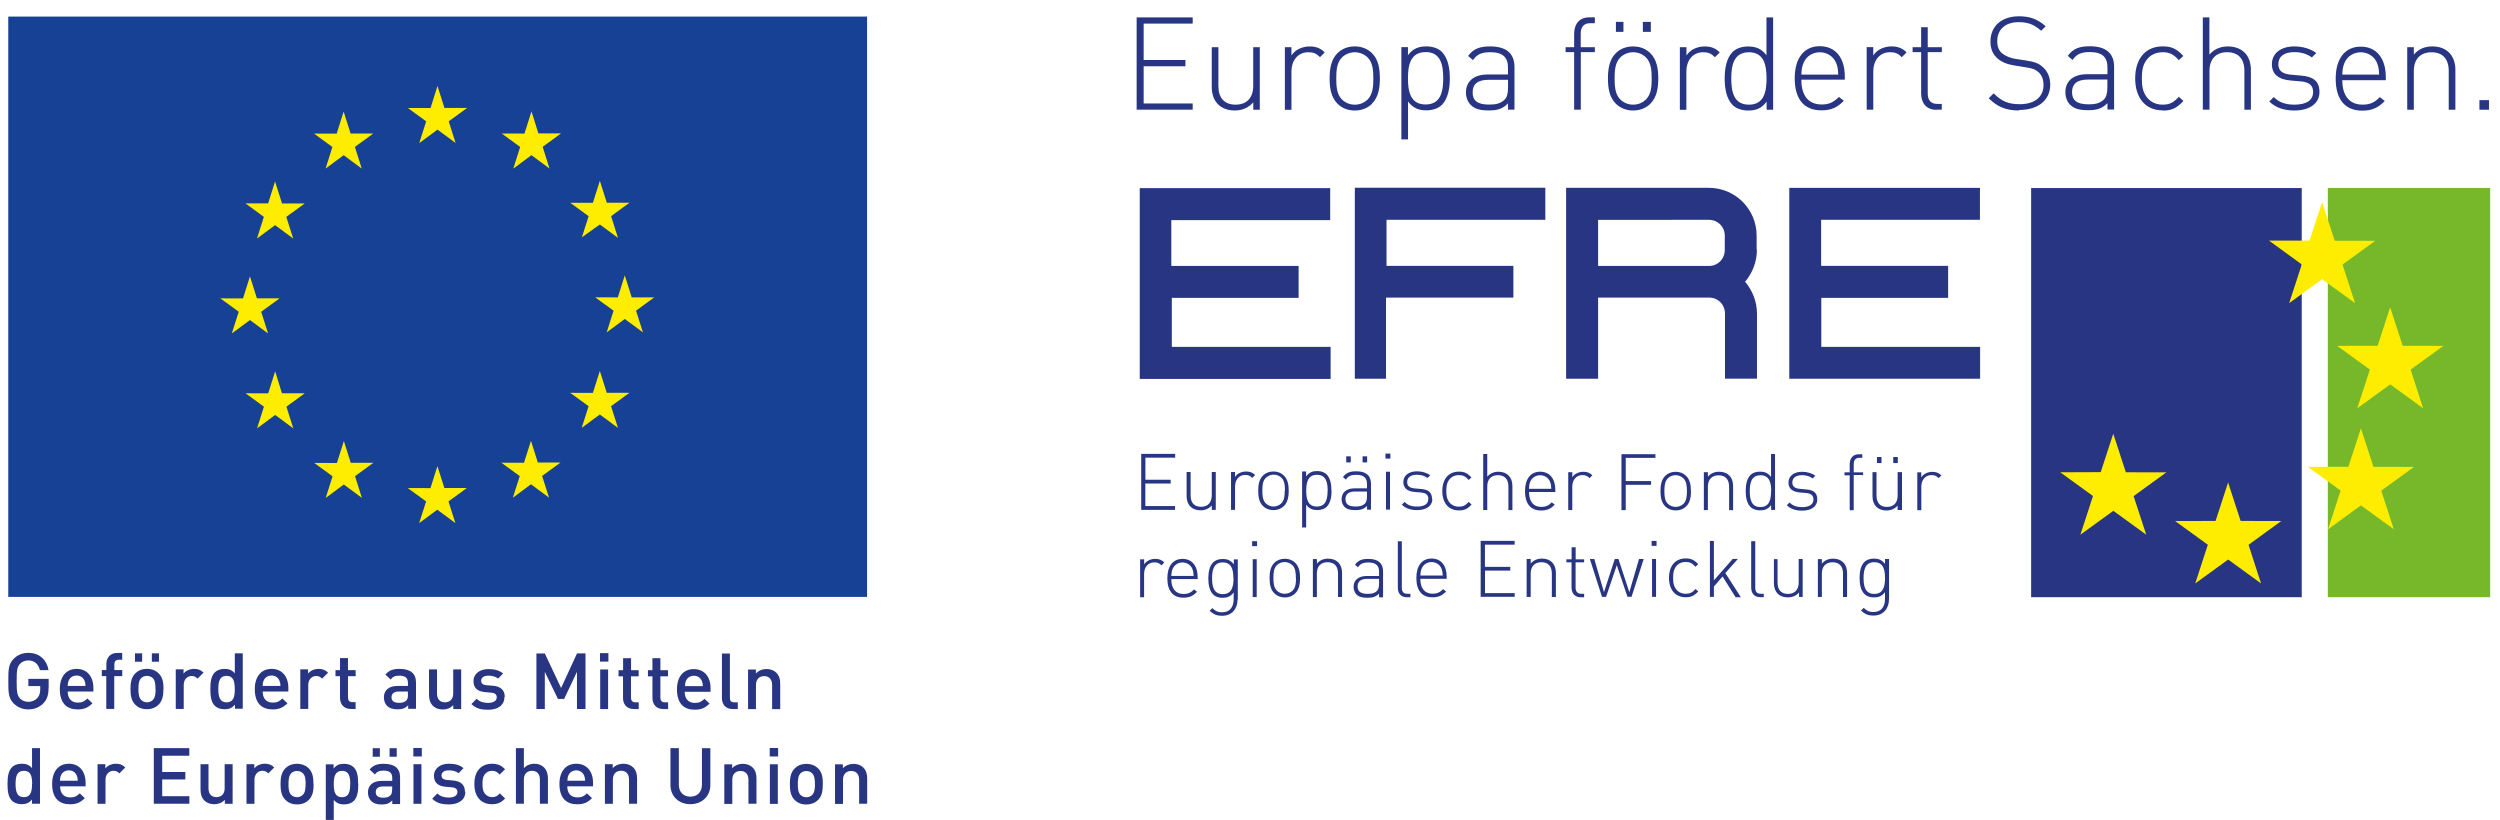
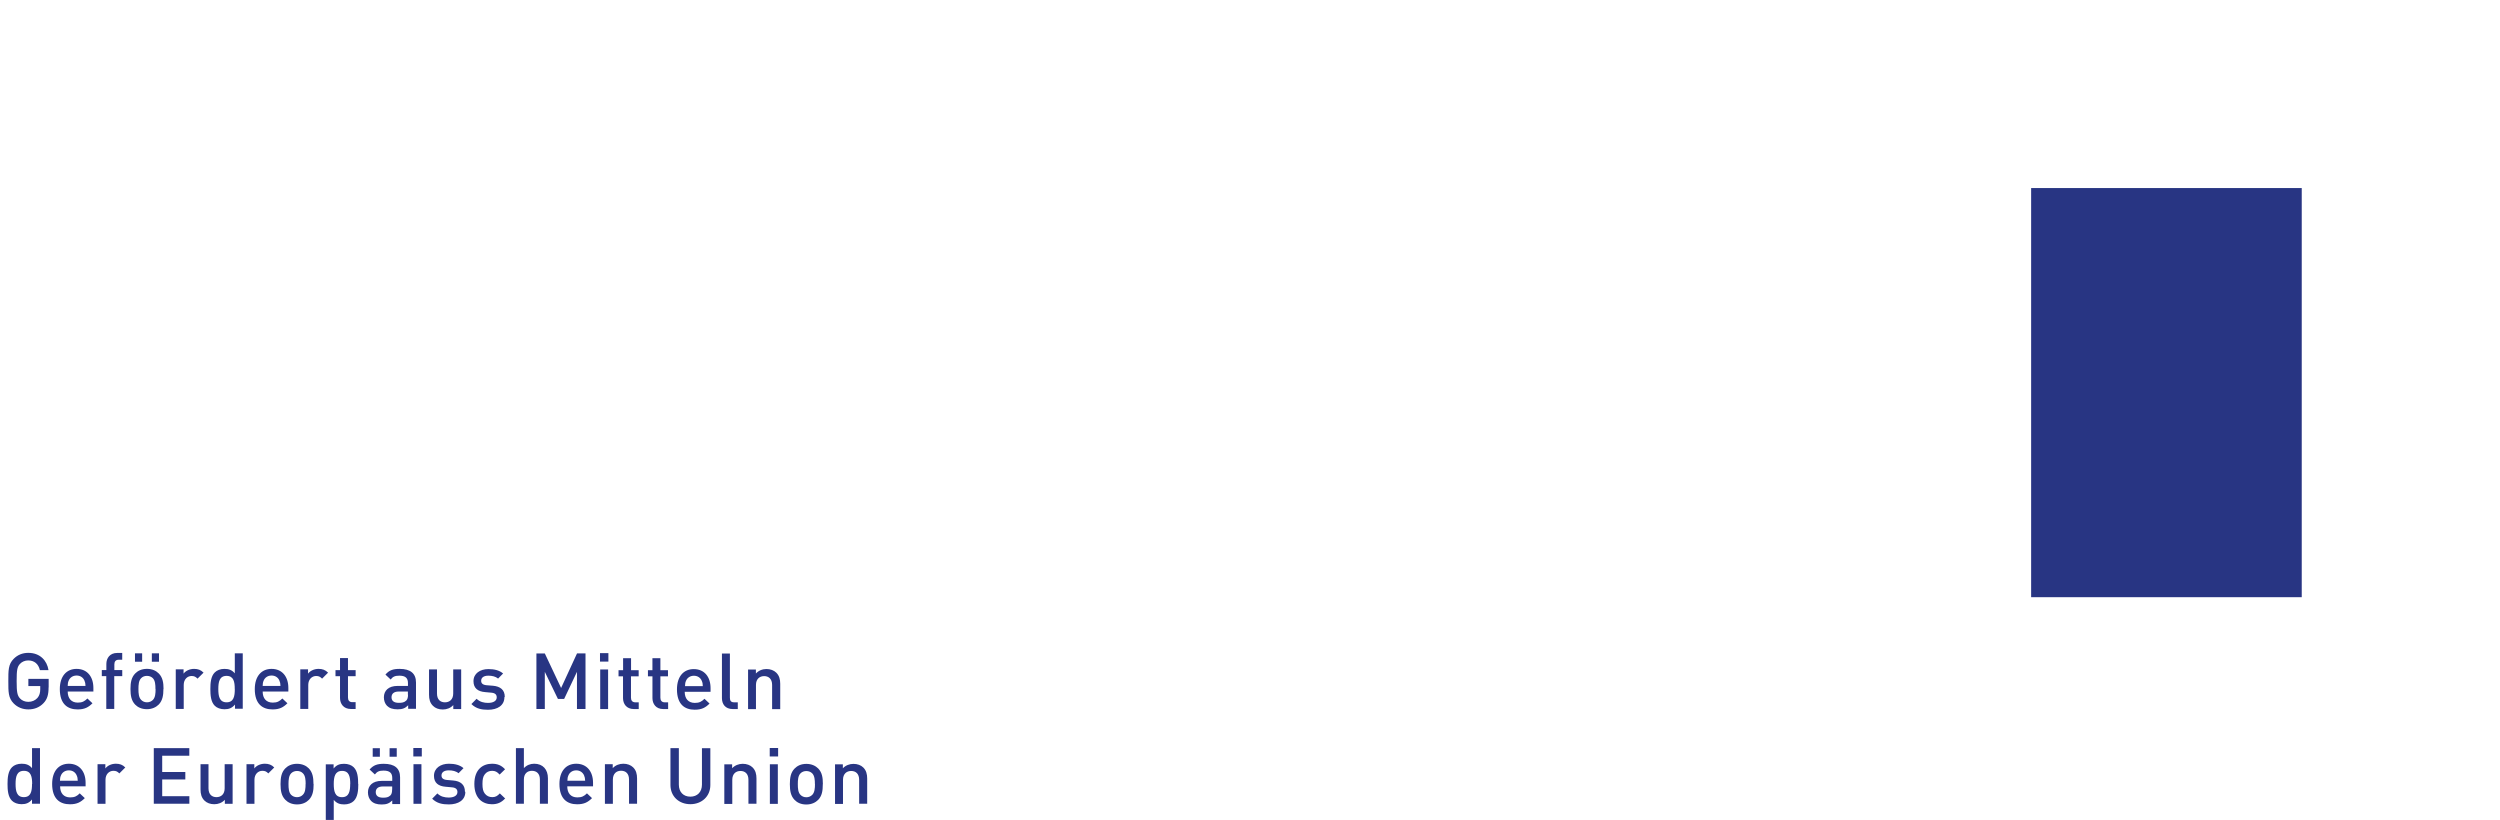
<svg xmlns="http://www.w3.org/2000/svg" width="345.25" height="113.212" viewBox="0 0 345.25 113.212">
-   <path fill="#164194" d="M1.142 2.29h118.6v80.143H1.142V2.29" />
-   <path fill="#FFED00" d="M57.915 19.75l2.503-1.85 2.502 1.85-.952-2.993 2.542-1.85h-3.133l-.96-3.03-.958 3.034h-3.14l2.54 1.85-.96 3m-12.94 3.52l2.5-1.85 2.5 1.85-.95-2.99 2.54-1.85h-3.13l-.96-3.03-.96 3.04h-3.13l2.54 1.85-.95 3m-6.97 1.75l-.96 3.04H33.9l2.54 1.86-.95 2.99 2.5-1.85 2.5 1.85-.95-2.99 2.54-1.85h-3.13l-.96-3.03M34.52 44.2l2.5 1.85-.95-2.997 2.54-1.85h-3.13l-.96-3.03-.96 3.04-3.13-.01 2.54 1.85-.957 2.997 2.506-1.85m4.43 10.15L38 51.28l-.96 3.037-3.13-.003 2.54 1.85-.95 2.995L38 57.3l2.503 1.855-.95-2.995 2.54-1.85h-3.14m9.494 9.625l-.958-3.03-.96 3.034-3.14-.01 2.54 1.85-.95 2.99 2.5-1.86 2.5 1.85-.95-3 2.54-1.85h-3.13m12.93 3.49l-.96-3.03-.96 3.04-3.14-.01 2.54 1.85-.96 2.99 2.5-1.85 2.5 1.85-.95-2.99 2.54-1.86h-3.13m12.94-3.48l-.96-3.03-.96 3.03-3.13-.01 2.54 1.85-.95 2.99 2.5-1.86 2.5 1.85-.96-3 2.54-1.85H74.3m9.497-9.62l-.96-3.03-.96 3.03-3.13-.01 2.54 1.85-.954 2.99 2.503-1.85 2.502 1.85-.954-2.99 2.54-1.85H83.8m6.57-13.18h-3.13l-.962-3.04-.952 3.04-3.133-.01 2.54 1.85-.95 2.99 2.5-1.85 2.504 1.85-.95-3 2.54-1.85m-10.04-8.26L82.84 31l2.503 1.85-.953-3L86.93 28H83.8l-.96-3.03-.96 3.037-3.13-.002 2.54 1.85-.954 2.995M73.39 15.41l-.96 3.036-3.133-.003 2.54 1.852-.95 2.994 2.506-1.86 2.5 1.85-.952-3 2.55-1.86h-3.14l-.95-3.03" />
  <path fill="#283583" d="M5.523 111v-7.68h-1.1v2.76c-.398-.472-.852-.61-1.434-.61-.56 0-1.03.182-1.33.482-.55.55-.62 1.48-.62 2.31 0 .83.06 1.77.61 2.317.3.3.78.48 1.33.48.59 0 1.03-.15 1.44-.65v.59H5.5zm-1.1-2.74c0 .972-.14 1.825-1.132 1.825-.99 0-1.14-.854-1.14-1.824s.15-1.81 1.15-1.81c1 0 1.14.85 1.14 1.82zm7.398.325v-.484c0-1.55-.85-2.63-2.31-2.63-1.4 0-2.31 1.02-2.31 2.79 0 2.09 1.09 2.81 2.46 2.81.96 0 1.49-.29 2.05-.85l-.7-.66c-.38.39-.71.56-1.32.56-.89 0-1.39-.59-1.39-1.53h3.55zm-1.09-.765H8.28c.01-.334.032-.496.14-.744.172-.41.57-.69 1.09-.69s.905.28 1.077.69c.11.248.14.41.15.744zm6.57-1.834c-.37-.377-.77-.516-1.3-.516-.61 0-1.17.268-1.45.656v-.594h-1.08v5.47h1.1v-3.323c0-.76.5-1.23 1.09-1.23.38 0 .57.11.82.36l.83-.83zM26.15 111v-1.046H22.4v-2.31h3.193v-1.032H22.4v-2.246h3.743v-1.045h-4.905V111h4.905zm5.975 0v-5.468h-1.1v3.334c0 .842-.517 1.22-1.132 1.22s-1.1-.368-1.1-1.22v-3.334h-1.1v3.496c0 .613.13 1.13.55 1.54.324.314.788.495 1.35.495.55 0 1.08-.203 1.456-.613v.55h1.08zm5.746-5.014c-.37-.377-.77-.516-1.3-.516-.61 0-1.17.268-1.45.656v-.594h-1.08v5.47h1.1v-3.323c0-.76.5-1.23 1.09-1.23.38 0 .58.11.82.36l.83-.83zm5.42 2.275c0-.91-.13-1.6-.64-2.14-.35-.36-.89-.64-1.64-.64-.74 0-1.27.28-1.63.65-.51.54-.64 1.23-.64 2.15 0 .93.13 1.62.65 2.16.36.37.89.65 1.63.65.75 0 1.29-.28 1.64-.64.52-.54.65-1.23.65-2.16zm-1.09 0c0 .6-.04 1.17-.38 1.5-.2.21-.48.33-.81.33-.32 0-.59-.12-.8-.32-.33-.33-.37-.9-.37-1.5 0-.59.05-1.16.38-1.49.21-.2.48-.31.8-.31.33 0 .61.11.81.32.34.33.38.91.38 1.5zm7.26 0c0-.83-.06-1.75-.61-2.3-.3-.3-.78-.48-1.34-.48-.59 0-1.03.15-1.44.65v-.58h-1.08v7.68h1.1v-2.77c.4.48.85.63 1.44.63.55 0 1.03-.18 1.33-.48.55-.55.62-1.48.62-2.32zm-1.1 0c0 .98-.14 1.83-1.13 1.83s-1.14-.85-1.14-1.82.16-1.81 1.15-1.81 1.13.85 1.13 1.82zm6.43-3.77v-1.16h-.99v1.17h.99zm-2.33 0v-1.16h-.99v1.17h.99zm2.79 6.51v-3.65c0-1.24-.75-1.87-2.25-1.87-.9 0-1.44.19-1.96.79l.73.68c.3-.39.59-.53 1.2-.53.86 0 1.2.34 1.2 1.03v.39H52.7c-1.25 0-1.887.66-1.887 1.58 0 .47.15.89.43 1.18.335.34.788.5 1.468.5s1.06-.16 1.46-.56v.5h1.08zm-1.1-1.97c0 .39-.07.65-.23.81-.29.28-.6.32-1.02.32-.69 0-1.01-.28-1.01-.77s.34-.78.98-.78h1.29v.44zm4.1-4.57v-1.16h-1.17v1.17h1.17zM58.2 111v-5.468h-1.1v5.47h1.1zm6.008-1.67c0-.97-.604-1.455-1.627-1.543l-.86-.074c-.58-.055-.75-.303-.75-.625 0-.412.34-.703 1-.703.52 0 1.01.107 1.35.398l.69-.7c-.5-.44-1.2-.612-2.02-.612-1.14 0-2.06.61-2.06 1.67 0 .97.6 1.43 1.62 1.51l.88.08c.53.05.74.28.74.65 0 .52-.53.76-1.2.76-.54 0-1.13-.12-1.57-.57l-.72.73c.65.64 1.4.79 2.3.79 1.31 0 2.28-.59 2.28-1.73zm5.576.96l-.755-.722c-.35.377-.62.518-1.05.518-.42 0-.78-.174-1.02-.486-.24-.3-.33-.7-.33-1.338 0-.635.08-1.025.32-1.326.23-.314.59-.486 1.01-.486.43 0 .7.14 1.04.52l.75-.734c-.52-.55-1.05-.764-1.8-.764-1.23 0-2.44.742-2.44 2.79 0 2.052 1.2 2.804 2.43 2.804.75-.002 1.28-.227 1.8-.777zm5.885.71v-3.526c0-1.188-.68-2.004-1.9-2.004-.54 0-1.04.203-1.42.61v-2.76h-1.1V111h1.1v-3.354c0-.82.49-1.197 1.11-1.197.61 0 1.1.36 1.1 1.19V111h1.1zm6.23-2.415v-.484c0-1.55-.85-2.63-2.32-2.63-1.4 0-2.32 1.02-2.32 2.79 0 2.09 1.09 2.81 2.45 2.81.96 0 1.49-.29 2.05-.85l-.7-.66c-.39.39-.71.56-1.33.56-.9 0-1.39-.59-1.39-1.53h3.55zm-1.09-.765h-2.45c.01-.334.03-.496.14-.744.17-.41.57-.69 1.08-.69s.9.28 1.08.69c.1.248.14.41.15.744zm7.17 3.18v-3.493c0-.615-.13-1.133-.55-1.543-.33-.313-.79-.494-1.35-.494-.55 0-1.08.203-1.46.61v-.548h-1.08v5.47h1.1v-3.333c0-.85.51-1.23 1.13-1.23s1.1.36 1.1 1.22V111h1.1zm10.12-2.586v-5.092h-1.16v5.037c0 1.02-.64 1.66-1.6 1.66s-1.59-.64-1.59-1.66v-5.04h-1.16v5.09c0 1.58 1.18 2.65 2.75 2.65 1.56 0 2.76-1.07 2.76-2.65zm6.37 2.587v-3.49c0-.61-.13-1.13-.55-1.54-.32-.31-.79-.49-1.35-.49-.55 0-1.08.21-1.46.61v-.54h-1.08v5.47h1.1v-3.33c0-.84.51-1.22 1.13-1.22s1.1.37 1.1 1.22V111h1.1zm2.99-6.54v-1.16h-1.16v1.17h1.16zm-.04 6.55v-5.47h-1.1v5.47h1.1zm6.22-2.74c0-.91-.12-1.6-.64-2.14-.36-.36-.9-.64-1.64-.64-.75 0-1.27.28-1.63.65-.52.54-.65 1.23-.65 2.15 0 .93.13 1.62.64 2.16.35.37.88.65 1.63.65.74 0 1.28-.28 1.64-.64.52-.54.64-1.23.64-2.16zm-1.09 0c0 .6-.05 1.17-.38 1.5-.21.21-.49.33-.81.33-.33 0-.6-.12-.8-.32-.34-.33-.38-.9-.38-1.5 0-.59.04-1.16.38-1.49.2-.2.47-.31.8-.31.32 0 .6.11.81.32.33.34.37.91.37 1.5zm7.21 2.74v-3.49c0-.61-.13-1.13-.55-1.54-.32-.31-.79-.49-1.35-.49-.55 0-1.08.21-1.46.61v-.55h-1.08v5.47h1.1v-3.33c0-.84.52-1.22 1.13-1.22.62 0 1.1.37 1.1 1.22V111h1.1zM6.72 94.93v-1.177H3.917v.99h1.64v.434c0 .496-.108.885-.388 1.21-.31.343-.75.538-1.26.538-.46 0-.87-.174-1.14-.465-.38-.41-.47-.854-.47-2.395 0-1.543.08-1.973.46-2.383.27-.293.68-.477 1.13-.477.86 0 1.42.496 1.62 1.34H6.7c-.212-1.318-1.16-2.385-2.79-2.385-.82 0-1.49.29-2.016.82-.755.754-.744 1.607-.744 3.084 0 1.48-.01 2.33.743 3.084.527.53 1.22.82 2.016.82.81 0 1.53-.26 2.11-.873.51-.537.69-1.174.69-2.166zm6.177.558v-.482c0-1.555-.852-2.633-2.32-2.633-1.4 0-2.316 1.023-2.316 2.793 0 2.082 1.09 2.805 2.46 2.805.96 0 1.49-.29 2.05-.85l-.7-.66c-.39.39-.71.57-1.33.57-.89 0-1.39-.59-1.39-1.53h3.55zm-1.09-.764H9.35c.01-.334.03-.496.14-.744.172-.41.57-.69 1.088-.69.518 0 .906.28 1.08.69.107.248.14.41.15.744zm5.077-1.348v-.842h-1.09v-.787c0-.4.195-.637.605-.637h.48v-.938h-.69c-1.03 0-1.5.732-1.5 1.52v.842h-.63v.842h.62v4.527h1.1v-4.527h1.09zm5.076-1.986v-1.162h-.99v1.162h.99zm-2.33 0v-1.162h-.99v1.162h.99zm2.956 3.777c0-.92-.13-1.61-.647-2.148-.36-.37-.9-.65-1.64-.65-.75 0-1.28.28-1.63.64-.52.54-.65 1.23-.65 2.14 0 .92.13 1.61.64 2.15.35.36.88.64 1.63.64.74 0 1.28-.29 1.64-.65.51-.54.64-1.23.64-2.16zm-1.1 0c0 .592-.042 1.164-.377 1.498-.21.205-.49.324-.81.324s-.6-.12-.8-.33c-.34-.34-.38-.91-.38-1.5 0-.6.04-1.17.37-1.5.2-.21.47-.32.8-.32s.6.11.81.31c.33.33.37.9.37 1.5zm6.624-2.277c-.377-.377-.776-.518-1.305-.518-.614 0-1.175.27-1.455.658v-.592h-1.078v5.465h1.1v-3.32c0-.756.495-1.23 1.088-1.23.378 0 .572.12.82.367l.83-.83zm5.414 5.014v-7.676h-1.098v2.76c-.4-.475-.853-.615-1.436-.615-.55 0-1.025.184-1.326.486-.55.54-.614 1.47-.614 2.3 0 .83.065 1.77.614 2.31.3.3.787.48 1.337.48.6 0 1.04-.16 1.45-.65v.58h1.08zm-1.098-2.737c0 .97-.14 1.822-1.134 1.822-.992 0-1.143-.86-1.143-1.83 0-.98.15-1.82 1.14-1.82.99 0 1.13.84 1.13 1.81zm7.396.32v-.48c0-1.556-.852-2.634-2.318-2.634-1.402 0-2.318 1.023-2.318 2.793 0 2.082 1.088 2.805 2.458 2.805.96 0 1.488-.29 2.05-.85l-.702-.66c-.388.39-.712.57-1.327.57-.895 0-1.39-.59-1.39-1.53h3.547zm-1.09-.763h-2.458c.01-.334.033-.496.14-.744.173-.41.572-.69 1.09-.69.517 0 .906.28 1.078.69.108.248.14.41.15.744zm6.57-1.834c-.378-.377-.777-.518-1.305-.518-.615 0-1.176.27-1.456.658v-.592h-1.07v5.465h1.1v-3.32c0-.756.5-1.23 1.09-1.23.38 0 .57.12.82.367l.83-.83zm3.81 5.014v-.936h-.452c-.41 0-.603-.238-.603-.637v-2.95h1.056v-.84h-1.056v-1.66h-1.1v1.66h-.625v.84h.625v3.01c0 .79.475 1.52 1.5 1.52h.656zm8.337 0V94.25c0-1.24-.76-1.877-2.26-1.877-.91 0-1.45.184-1.96.787l.72.68c.3-.39.59-.53 1.2-.53.85 0 1.19.335 1.19 1.026v.39H54.9c-1.25 0-1.886.657-1.886 1.573 0 .46.15.88.43 1.17.335.33.788.49 1.468.49.68 0 1.057-.16 1.456-.56v.49h1.076zm-1.1-1.973c0 .39-.08.65-.24.81-.29.28-.61.32-1.03.32-.69 0-1.01-.28-1.01-.77s.33-.79.98-.79h1.28v.45zm7.34 1.98v-5.47h-1.1v3.33c0 .84-.52 1.22-1.14 1.22-.62 0-1.1-.36-1.1-1.22v-3.33h-1.1v3.5c0 .62.13 1.13.55 1.54.32.32.78.5 1.35.5.55 0 1.08-.2 1.45-.61v.55h1.08zm6.02-1.67c0-.97-.61-1.45-1.63-1.54l-.87-.07c-.59-.05-.76-.3-.76-.62 0-.41.33-.7.99-.7.52 0 1 .11 1.35.4l.69-.7c-.51-.44-1.21-.61-2.03-.61-1.15 0-2.06.61-2.06 1.67 0 .96.59 1.43 1.61 1.51l.87.08c.53.05.73.28.73.65 0 .52-.53.76-1.2.76-.54 0-1.13-.12-1.58-.57l-.72.73c.65.64 1.4.79 2.29.79 1.31 0 2.27-.59 2.27-1.74zm11.15 1.67v-7.68h-1.17l-2.2 4.78-2.25-4.77h-1.16v7.67h1.16v-5.13l1.81 3.74h.86l1.77-3.74v5.13h1.16zm3.16-6.54V90.2h-1.16v1.163h1.16zm-.04 6.55v-5.47h-1.09v5.47h1.09zm4.23 0v-.93h-.46c-.41 0-.61-.24-.61-.63V93.4h1.06v-.843h-1.05v-1.66h-1.1v1.66h-.63v.844h.62v3.01c0 .78.47 1.51 1.5 1.51h.65zm4.06 0v-.93h-.46c-.41 0-.61-.24-.61-.63V93.4h1.05v-.843H91.2v-1.66h-1.1v1.66h-.62v.844h.623v3.01c0 .78.47 1.51 1.492 1.51h.66zm5.86-2.41v-.48c0-1.55-.85-2.63-2.32-2.63-1.41 0-2.32 1.03-2.32 2.8 0 2.08 1.08 2.81 2.45 2.81.96 0 1.49-.29 2.05-.85l-.7-.66c-.39.39-.71.57-1.33.57-.9 0-1.4-.59-1.4-1.53h3.55v-.01zm-1.09-.76H94.6c.01-.33.033-.5.14-.74.173-.41.572-.69 1.09-.69.517 0 .906.28 1.078.69.11.25.14.41.15.75zm4.85 3.18v-.94h-.49c-.45 0-.6-.21-.6-.63v-6.11h-1.1v6.16c0 .81.45 1.51 1.5 1.51h.68zm5.86 0v-3.5c0-.61-.13-1.13-.55-1.54-.32-.31-.79-.5-1.35-.5-.55 0-1.08.21-1.46.62v-.55h-1.08v5.47h1.09v-3.34c0-.84.52-1.22 1.13-1.22s1.1.37 1.1 1.22v3.34h1.1z" />
-   <path fill="#76B82A" d="M321.472 82.472h22.422V25.955h-22.422v56.517" />
  <path fill="#283583" d="M280.5 82.472h37.37V25.97H280.5v56.5" />
-   <path fill="#FFED00" d="M322.41 33.213l-1.727-5.312-1.733 5.32-5.592.01 4.518 3.29-1.742 5.34 4.547-3.3 4.55 3.3-1.73-5.33 4.53-3.28-5.6-.01m9.38 14.51l-1.73-5.31-1.73 5.31-5.59.01 4.52 3.28-1.74 5.34 4.55-3.3 4.54 3.3-1.73-5.34 4.53-3.28-5.6-.01m-4.06 16.71l-1.73-5.31-1.73 5.31-5.59.01 4.52 3.28-1.74 5.34 4.54-3.3 4.54 3.3-1.73-5.33 4.52-3.28-5.6-.01m-18.34 7.47l-1.73-5.31-1.73 5.31-5.59.01 4.52 3.28-1.74 5.34 4.55-3.3 4.54 3.3-1.73-5.33 4.52-3.29-5.6-.01m-15.87-6.74l-1.73-5.31-1.73 5.31-5.59.02 4.52 3.28-1.74 5.34 4.55-3.3 4.54 3.3-1.74-5.33 4.52-3.28-5.59-.01" />
-   <path fill="#283583" d="M162.275 70.41v-.52h-4.104v-3.116h3.5v-.52h-3.49v-3.05h4.11v-.522h-4.69v7.73h4.69zm5.623 0v-5.23h-.554v3.244c0 .988-.543 1.563-1.477 1.563-.933 0-1.443-.553-1.443-1.563V65.18h-.554v3.342c0 .62.195 1.12.543 1.455.336.326.803.498 1.39.498.63 0 1.15-.227 1.54-.682v.618h.555zm5.45-4.797c-.37-.37-.76-.5-1.26-.5-.62 0-1.226.27-1.53.76v-.694h-.554v5.23h.555v-3.23c0-.85.49-1.59 1.4-1.59.43 0 .67.1.98.41l.4-.4zm4.624 2.18c0-.75-.1-1.552-.652-2.104-.368-.37-.868-.58-1.455-.58-.586 0-1.084.2-1.453.57-.555.55-.652 1.35-.652 2.1s.098 1.55.652 2.1c.37.37.867.57 1.453.57.587 0 1.087-.21 1.455-.58.552-.56.652-1.36.652-2.11m-.554 0c0 .61-.034 1.31-.467 1.75-.28.28-.66.44-1.08.44-.42 0-.8-.16-1.08-.45-.43-.43-.46-1.14-.46-1.75s.03-1.32.47-1.75c.29-.28.67-.45 1.09-.45.43 0 .81.16 1.09.44.44.44.47 1.14.47 1.75m6.42 0c0-.82-.14-1.69-.67-2.23-.27-.27-.74-.46-1.28-.46-.58 0-1.09.13-1.55.74v-.68h-.55v7.73h.56V69.7c.46.61.97.74 1.55.74.55 0 1.01-.184 1.29-.455.53-.53.67-1.394.67-2.22m-.55 0c0 1.08-.2 2.19-1.48 2.19s-1.47-1.11-1.47-2.19c0-1.09.2-2.198 1.48-2.198s1.48 1.11 1.48 2.195m5.45-4.74h-.63v.835h.63v-.833zm-2.26 0h-.63v.835h.63v-.833zm2.79 7.35v-3.57c0-1.1-.65-1.717-2.02-1.717-.85 0-1.4.18-1.85.8l.4.345c.32-.476.71-.66 1.44-.66 1.07 0 1.48.444 1.48 1.28v.588h-1.69c-1.14 0-1.82.556-1.82 1.51 0 .39.15.77.38 1.02.34.35.77.48 1.54.48.74 0 1.15-.14 1.6-.584v.52h.55zm-.55-1.825c0 .49-.1.818-.29 1-.37.36-.83.4-1.31.4-.94 0-1.37-.323-1.37-1.02 0-.692.44-1.05 1.34-1.05h1.63v.675zm3.23-5.902h-.68v.69h.68v-.685zm-.06 2.5h-.55v5.23h.56v-5.23zm5.81 3.745c0-1.02-.66-1.29-1.53-1.363l-.84-.075c-.74-.064-1.06-.34-1.06-.88 0-.64.48-1.01 1.34-1.01.58 0 1.07.15 1.47.446l.37-.37c-.45-.344-1.12-.55-1.83-.55-1.14 0-1.88.585-1.88 1.485 0 .815.52 1.284 1.58 1.37l.87.074c.68.063 1 .334 1 .88 0 .703-.55 1.06-1.57 1.06-.75 0-1.3-.207-1.71-.642l-.38.38c.53.517 1.21.75 2.12.75 1.28 0 2.1-.59 2.1-1.55m5.39.756l-.38-.34c-.44.5-.79.66-1.34.66-.59 0-1.08-.24-1.39-.69-.26-.37-.36-.79-.36-1.49s.1-1.12.36-1.49c.32-.46.81-.69 1.39-.69.55 0 .9.17 1.34.67l.38-.34c-.56-.62-1.01-.81-1.72-.81-1.43 0-2.3 1.02-2.3 2.68 0 1.66.87 2.68 2.3 2.68.71 0 1.16-.18 1.73-.8m5.65.74V67.1c0-1.205-.74-1.953-1.93-1.953-.63 0-1.15.23-1.54.687V62.7h-.56v7.73h.56v-3.25c0-.99.54-1.56 1.47-1.56.94 0 1.45.56 1.45 1.57v3.25h.56zm5.93-2.49v-.25c0-1.59-.79-2.55-2.1-2.55s-2.09 1-2.09 2.68c0 1.75.78 2.68 2.22 2.68.87 0 1.36-.27 1.89-.8l-.41-.33c-.44.45-.82.63-1.44.63-1.11 0-1.7-.73-1.7-2.06h3.64zm-.55-.44h-3.09c.02-.5.05-.66.18-.99.23-.54.76-.88 1.36-.88s1.13.34 1.36.88c.13.33.16.49.18.99m5.69-1.85c-.37-.37-.76-.5-1.26-.5-.62 0-1.23.27-1.53.76v-.7h-.56v5.23h.56V67.2c0-.85.5-1.59 1.4-1.59.43 0 .67.1.99.415l.4-.4zm8.69-2.41v-.52h-4.69v7.73h.59v-3.5h3.5v-.52h-3.5v-3.2h4.11zm4.9 4.59c0-.75-.09-1.55-.65-2.1-.37-.37-.87-.58-1.45-.58s-1.08.2-1.45.57c-.55.55-.65 1.35-.65 2.1s.1 1.55.65 2.1c.37.37.87.57 1.46.57s1.08-.2 1.45-.57c.55-.55.65-1.36.65-2.11m-.56 0c0 .61-.03 1.31-.46 1.75-.29.28-.67.44-1.09.44-.42 0-.8-.16-1.09-.44-.44-.43-.47-1.14-.47-1.75s.03-1.31.47-1.75c.28-.28.66-.44 1.08-.44.42 0 .8.17 1.09.45.43.44.47 1.14.47 1.75m6.38 2.62V67.1c0-.62-.2-1.12-.55-1.455-.34-.326-.81-.5-1.39-.5-.63 0-1.15.23-1.54.684v-.62h-.56v5.23h.56V67.2c0-.99.55-1.56 1.48-1.56s1.45.56 1.45 1.57v3.24h.55zm5.79 0V62.7h-.55v3.17c-.45-.606-.96-.737-1.55-.737-.54 0-1.01.18-1.28.45-.53.53-.67 1.4-.67 2.23 0 .82.14 1.69.68 2.22.27.27.74.45 1.28.45.59 0 1.1-.13 1.55-.73v.67h.54zm-.55-2.61c0 1.08-.19 2.19-1.47 2.19-1.27 0-1.47-1.11-1.47-2.19 0-1.09.2-2.2 1.48-2.2s1.48 1.11 1.48 2.2m6.36 1.12c0-1.02-.66-1.29-1.53-1.36l-.842-.08c-.74-.06-1.07-.34-1.07-.88 0-.64.48-1.01 1.34-1.01.57 0 1.064.15 1.465.45l.37-.37c-.45-.34-1.11-.55-1.83-.55-1.14 0-1.88.59-1.88 1.49 0 .81.52 1.28 1.58 1.37l.87.07c.68.07 1 .34 1 .88 0 .71-.56 1.07-1.58 1.07-.75 0-1.3-.2-1.72-.64l-.38.38c.53.52 1.21.75 2.12.75 1.28 0 2.09-.59 2.09-1.55m6.33-3.33v-.41H256v-1.14c0-.54.25-.87.802-.87h.38v-.49h-.48c-.824 0-1.258.58-1.258 1.37v1.13h-.72v.41h.72v4.82h.554V65.6h1.182zm4.79-2.53h-.63v.84h.63v-.84zm-2.26 0h-.62v.84h.627v-.84zm2.84 7.35V65.2h-.6v3.244c0 .986-.54 1.56-1.48 1.56-.93 0-1.44-.554-1.44-1.564V65.2h-.552v3.34c0 .62.2 1.12.54 1.46.34.322.8.5 1.39.5.63 0 1.15-.23 1.54-.68v.61h.56zm5.45-4.8c-.37-.37-.76-.5-1.26-.5-.62 0-1.22.27-1.53.76v-.69h-.55v5.23h.56V67.2c0-.85.5-1.59 1.4-1.59.435 0 .67.1.99.42l.4-.4M160.8 77.68c-.37-.37-.762-.5-1.26-.5-.62 0-1.227.27-1.532.76v-.696h-.555v5.24H158v-3.24c0-.846.5-1.582 1.4-1.582.434 0 .673.09.99.41l.4-.4zm4.6 2.3v-.25c0-1.598-.793-2.55-2.096-2.55-1.314 0-2.096 1-2.096 2.68 0 1.74.78 2.68 2.22 2.68.87 0 1.356-.27 1.89-.81l-.415-.33c-.445.447-.827.63-1.445.63-1.106 0-1.703-.74-1.703-2.062h3.635zm-.555-.445h-3.085c.023-.5.054-.66.186-.98.228-.546.76-.88 1.356-.88.597 0 1.13.33 1.357.878.13.33.16.49.18.99m6.1 3.24v-5.53h-.55v.68c-.46-.61-.97-.74-1.56-.74-.55 0-1.01.19-1.28.46-.54.53-.68 1.4-.68 2.22s.14 1.696.67 2.226c.27.28.73.46 1.28.46.58 0 1.09-.13 1.55-.74v.93c0 1.03-.49 1.81-1.59 1.81-.66 0-.94-.21-1.36-.58l-.37.37c.55.48.94.69 1.72.69 1.36 0 2.14-.96 2.14-2.27m-.56-2.91c0 1.09-.2 2.19-1.48 2.19s-1.48-1.1-1.48-2.19.19-2.19 1.47-2.19 1.47 1.1 1.47 2.19m3.27-5.12h-.68v.68h.68v-.69zm-.07 2.49H173v5.23h.55v-5.24zm6.01 2.62c0-.75-.1-1.55-.65-2.11-.37-.37-.87-.58-1.45-.58-.59 0-1.09.21-1.46.57-.55.55-.65 1.35-.65 2.1s.1 1.55.65 2.1c.37.37.87.58 1.46.58s1.08-.21 1.45-.58c.55-.56.65-1.36.65-2.11m-.56 0c0 .6-.03 1.31-.47 1.74-.28.28-.66.44-1.09.44s-.81-.16-1.09-.44c-.44-.44-.47-1.14-.47-1.75 0-.61.03-1.32.47-1.75.28-.28.66-.44 1.08-.44s.8.16 1.08.44c.43.43.47 1.14.47 1.75m6.38 2.62V79.1c0-.616-.2-1.116-.54-1.45-.34-.33-.81-.5-1.39-.5-.63 0-1.15.23-1.54.68v-.62h-.56v5.24h.55V79.2c0-.99.54-1.56 1.48-1.56.93 0 1.44.55 1.44 1.56v3.25h.56zm5.66 0V78.9c0-1.1-.65-1.716-2.03-1.716-.85 0-1.4.185-1.84.804l.4.35c.32-.48.71-.66 1.44-.66 1.06 0 1.48.442 1.48 1.28v.584h-1.69c-1.14 0-1.83.555-1.83 1.51 0 .39.15.77.38 1.02.34.35.77.48 1.55.48.74 0 1.15-.14 1.59-.585v.52h.55v-.002zm-.55-1.82c0 .48-.1.81-.29 1-.37.35-.83.4-1.3.4-.95 0-1.37-.33-1.37-1.02s.43-1.05 1.33-1.05h1.63v.67zm4.33 1.82V82h-.38c-.62 0-.81-.294-.81-.88v-6.37h-.55v6.376c0 .814.41 1.356 1.26 1.356h.48zm5.01-2.5v-.25c0-1.6-.79-2.55-2.09-2.55-1.32 0-2.1 1-2.1 2.68 0 1.75.78 2.68 2.22 2.68.87 0 1.35-.27 1.89-.8l-.41-.33c-.45.45-.83.63-1.44.63-1.11 0-1.71-.74-1.71-2.06h3.63zm-.55-.45h-3.08c.02-.5.05-.66.18-.98.23-.55.76-.88 1.36-.88.6 0 1.13.33 1.36.88.12.33.16.49.18.99m9.94 2.94v-.52h-4.1V78.8h3.49v-.52h-3.5v-3.06h4.1v-.53h-4.69v7.73h4.69zm5.69 0V79.1c0-.62-.2-1.12-.54-1.46-.34-.33-.81-.5-1.39-.5-.63 0-1.15.23-1.55.68v-.62h-.56v5.24h.56V79.2c0-.98.55-1.56 1.48-1.56s1.44.56 1.44 1.56v3.25h.55zm3.9 0V82h-.38c-.56 0-.8-.327-.8-.87v-3.47h1.18v-.413h-1.17v-1.67h-.56v1.67h-.72v.413h.71v3.453c0 .794.44 1.368 1.26 1.368h.48zm8.19-5.23h-.61l-1.34 4.58-1.5-4.58H223l-1.49 4.58-1.34-4.58h-.61l1.677 5.23h.56l1.48-4.37 1.48 4.36h.56l1.68-5.23zm1.82-2.5h-.69v.68h.68v-.68zm-.07 2.5h-.56v5.23h.55V77.2zm5.83 4.49l-.38-.35c-.45.5-.8.66-1.35.66-.59 0-1.08-.24-1.39-.7-.27-.38-.36-.79-.36-1.5s.09-1.12.35-1.5c.31-.46.8-.69 1.39-.69.55 0 .9.16 1.34.66l.38-.35c-.56-.62-1.01-.8-1.73-.8-1.42 0-2.3 1.02-2.3 2.68s.88 2.68 2.3 2.68c.72 0 1.16-.18 1.73-.8m5.86.74l-2.11-3.28 1.73-1.95h-.71l-2.6 2.96V74.7h-.55v7.73h.55V81l1.2-1.387 1.8 2.87h.68zm3.2 0V82h-.38c-.61 0-.8-.296-.8-.88v-6.38h-.56v6.375c0 .813.41 1.355 1.26 1.355h.48zm5.37 0V77.2h-.55v3.25c0 .99-.55 1.57-1.48 1.57-.93 0-1.44-.556-1.44-1.566v-3.24h-.5v3.34c0 .62.2 1.12.54 1.454.33.32.8.49 1.39.49.63 0 1.15-.23 1.54-.68v.62h.55zm6.13 0V79.1c0-.62-.2-1.12-.55-1.45-.33-.33-.8-.5-1.39-.5-.63 0-1.15.23-1.54.69v-.62h-.55v5.23h.55v-3.24c0-.99.54-1.56 1.48-1.56s1.44.55 1.44 1.56v3.24h.55zm5.8.3V77.2h-.56v.68c-.46-.606-.97-.74-1.55-.74-.55 0-1.01.19-1.29.46-.53.53-.67 1.4-.67 2.224 0 .82.14 1.69.68 2.22.27.28.74.46 1.28.46.59 0 1.1-.13 1.55-.73v.935c0 1.03-.49 1.81-1.59 1.81-.66 0-.94-.2-1.35-.57l-.38.37c.56.49.95.69 1.73.69 1.36 0 2.14-.96 2.14-2.27m-.55-2.91c0 1.09-.2 2.19-1.48 2.19s-1.48-1.1-1.48-2.19.2-2.19 1.48-2.19 1.48 1.11 1.48 2.19m-81.06-43.1h-17.5V30.4h21.94v-4.42h-26.3v26.35h26.36V47.9h-21.93v-6.767h17.51v-4.377zm12.15 15.56V41.1H209v-4.38h-17.52v-6.37h21.93v-4.42H187.1V52.3h4.42zm29.25-21.93H236c1.235 0 2.19.95 2.19 2.19v1.95c0 1.27-.955 2.23-2.19 2.23h-15.3V30.4zm21.93 4.14v-1.95c0-3.67-2.95-6.61-6.61-6.61h-19.7V52.3h4.42V41.1h15.33c1.23 0 2.19.954 2.19 2.23v8.96h4.42v-8.96c0-1.71-.64-3.225-1.64-4.42.99-1.194 1.63-2.707 1.63-4.42M269 36.72h-17.5v-6.37h21.93v-4.41H247.1V52.3h26.353v-4.4H251.52v-6.767h17.516v-4.377M156.97 15.15V2.4h7.74v.86h-6.772v5.03h5.77v.86h-5.77v5.14h6.772v.86h-7.74m16.107 0v-1.02c-.646.75-1.506 1.128-2.544 1.128-.968 0-1.737-.287-2.293-.825-.573-.555-.896-1.38-.896-2.4V6.516h.915v5.356c0 1.666.84 2.58 2.38 2.58s2.43-.95 2.43-2.58V6.517h.91v8.635h-.92m9.24-7.256c-.52-.52-.92-.68-1.63-.68-1.49 0-2.32 1.218-2.32 2.615v5.33h-.91V6.52h.91v1.146c.5-.806 1.5-1.253 2.52-1.253.82 0 1.47.215 2.08.824l-.66.663m6.6.053c-.47-.465-1.1-.733-1.79-.733s-1.33.268-1.79.734c-.72.717-.77 1.88-.77 2.886 0 1.002.05 2.167.77 2.883.46.464 1.09.734 1.79.734s1.32-.27 1.79-.735c.71-.717.77-1.88.77-2.884s-.06-2.168-.77-2.885zm.61 6.36c-.61.608-1.44.95-2.4.95-.97 0-1.79-.34-2.4-.95-.91-.912-1.08-2.24-1.08-3.474 0-1.24.16-2.57 1.07-3.48.61-.61 1.43-.95 2.4-.95s1.79.34 2.4.95c.91.91 1.07 2.24 1.07 3.47s-.16 2.56-1.08 3.47m7.4-7.1c-2.12 0-2.44 1.82-2.44 3.62 0 1.79.32 3.61 2.44 3.61 2.11 0 2.43-1.83 2.43-3.62 0-1.8-.32-3.62-2.44-3.62zm2.24 7.29c-.45.44-1.22.75-2.11.75-.97 0-1.81-.22-2.56-1.22v5.23h-.92V6.51h.91v1.11c.75-1 1.59-1.214 2.56-1.214.89 0 1.67.3 2.11.75.88.876 1.11 2.31 1.11 3.672 0 1.36-.24 2.792-1.11 3.67m9.15-3.478h-2.69c-1.49 0-2.2.59-2.2 1.74 0 1.144.69 1.682 2.25 1.682.78 0 1.54-.073 2.15-.665.33-.31.49-.85.49-1.65v-1.11zm0 4.12v-.86c-.74.734-1.42.97-2.64.97-1.27 0-1.99-.216-2.54-.79-.4-.413-.63-1.04-.63-1.685 0-1.577 1.13-2.49 3.01-2.49h2.79v-.96c0-1.38-.68-2.115-2.44-2.115-1.22 0-1.85.304-2.39 1.092l-.67-.573c.73-1.02 1.65-1.32 3.05-1.32 2.27 0 3.35 1.02 3.35 2.83v5.91h-.92m10.08-7.95v7.95h-.92V7.2h-1.18v-.68h1.18V4.653c0-1.307.71-2.256 2.07-2.256h.79v.805h-.63c-.91 0-1.32.538-1.32 1.434v1.88h1.95v.68h-1.95m8.58-2.792v-1.38h1.1v1.38h-1.04zm-3.72 0v-1.38h1.04v1.38h-1.04zm4.17 3.546c-.47-.466-1.09-.734-1.79-.734s-1.33.268-1.79.734c-.72.716-.77 1.88-.77 2.885 0 1.002.05 2.167.77 2.883.46.465 1.09.735 1.79.735s1.32-.27 1.79-.735c.72-.716.77-1.88.77-2.883 0-1.004-.06-2.168-.77-2.885zm.61 6.36c-.61.607-1.44.95-2.4.95-.97 0-1.79-.342-2.4-.95-.92-.913-1.08-2.24-1.08-3.475 0-1.236.16-2.562 1.07-3.477.61-.61 1.43-.948 2.4-.948s1.79.34 2.4.948c.91.915 1.08 2.24 1.08 3.477 0 1.235-.17 2.56-1.08 3.475m8.9-6.414c-.52-.52-.92-.68-1.63-.68-1.49 0-2.31 1.218-2.31 2.615v5.33h-.9V6.52h.91v1.146c.5-.806 1.5-1.253 2.52-1.253.83 0 1.47.215 2.08.824l-.66.663m4.69-.68c-2.11 0-2.44 1.826-2.44 3.62 0 1.79.32 3.616 2.44 3.616 2.11 0 2.43-1.828 2.43-3.618 0-1.793-.32-3.62-2.44-3.62zm2.44 7.934v-1.11c-.75 1.01-1.59 1.22-2.56 1.22-.9 0-1.67-.303-2.12-.75-.88-.877-1.11-2.31-1.11-3.67 0-1.363.23-2.797 1.1-3.674.45-.448 1.22-.752 2.11-.752.97 0 1.81.215 2.56 1.218V2.4h.92v12.754h-.9m9.59-6.485c-.38-.9-1.26-1.45-2.24-1.45-.99 0-1.87.55-2.24 1.45-.22.53-.27.8-.31 1.63h5.09c-.03-.83-.09-1.1-.3-1.63zm-4.79 2.36c0 2.19.98 3.4 2.81 3.4 1.02 0 1.64-.31 2.38-1.04l.68.53c-.88.88-1.68 1.32-3.11 1.32-2.39 0-3.68-1.55-3.68-4.43 0-2.78 1.29-4.43 3.46-4.43 2.15 0 3.46 1.57 3.46 4.2V11h-6m13.86-3.11c-.52-.52-.91-.68-1.62-.68-1.49 0-2.31 1.22-2.31 2.616v5.322h-.91V6.51h.91v1.15c.5-.805 1.5-1.252 2.52-1.252.82 0 1.47.214 2.08.823l-.67.67m4.76 7.26c-1.37 0-2.08-.95-2.08-2.25V7.2h-1.18v-.68h1.18V3.76h.91v2.76h1.95v.68h-1.95v5.715c0 .895.41 1.434 1.32 1.434h.62v.8h-.79m11.52.11c-1.9 0-3.08-.52-4.25-1.69l.68-.68c1.14 1.14 2.07 1.5 3.62 1.5 2 0 3.27-.97 3.27-2.64 0-.75-.23-1.38-.7-1.79-.47-.4-.81-.52-1.85-.68l-1.49-.24c-.97-.15-1.74-.47-2.28-.94-.68-.58-1.01-1.36-1.01-2.35 0-2.13 1.52-3.5 3.96-3.5 1.57 0 2.58.43 3.67 1.38l-.63.62c-.79-.7-1.58-1.19-3.1-1.19-1.85 0-2.96 1.02-2.96 2.63 0 .73.21 1.29.66 1.67.45.37 1.18.68 1.9.78l1.38.21c1.2.18 1.74.39 2.27.84.7.57 1.11 1.45 1.11 2.47.01 2.15-1.64 3.53-4.3 3.53m12.2-4.2h-2.69c-1.49 0-2.2.59-2.2 1.74 0 1.14.7 1.68 2.25 1.68.79 0 1.54-.07 2.15-.67.32-.31.48-.85.48-1.65V11zm0 4.12v-.86c-.74.73-1.42.97-2.64.97-1.27 0-1.99-.22-2.55-.79-.39-.41-.62-1.04-.62-1.69 0-1.58 1.13-2.49 3.01-2.49h2.8V9.3c0-1.38-.68-2.11-2.44-2.11-1.22 0-1.84.305-2.38 1.093l-.66-.57c.74-1.02 1.65-1.325 3.05-1.325 2.28 0 3.35 1.02 3.35 2.83v5.913h-.91m7.61.11c-2.34 0-3.79-1.68-3.79-4.42s1.45-4.42 3.8-4.42c1.18 0 1.92.31 2.85 1.33l-.63.57c-.73-.82-1.31-1.09-2.22-1.09-.97 0-1.77.4-2.29 1.15-.43.63-.59 1.31-.59 2.47 0 1.17.17 1.85.6 2.47.52.76 1.32 1.15 2.29 1.15.91 0 1.49-.27 2.22-1.09l.63.58c-.94 1.02-1.67 1.33-2.85 1.33m11.27-.11V9.79c0-1.665-.84-2.58-2.38-2.58s-2.44.95-2.44 2.58v5.357h-.92V2.4h.91v5.14c.65-.752 1.51-1.127 2.54-1.127 1.98 0 3.19 1.237 3.19 3.225v5.517h-.9m6.94.105c-1.51 0-2.62-.395-3.5-1.238l.62-.626c.68.715 1.59 1.057 2.83 1.057 1.68 0 2.6-.59 2.6-1.757 0-.895-.52-1.343-1.65-1.45l-1.44-.126c-1.74-.143-2.6-.914-2.6-2.256 0-1.488 1.22-2.454 3.1-2.454 1.18 0 2.27.34 3.03.913l-.61.61c-.66-.485-1.47-.735-2.42-.735-1.42 0-2.21.61-2.21 1.667 0 .895.54 1.343 1.76 1.45l1.4.126c1.43.13 2.52.58 2.52 2.26 0 1.58-1.35 2.56-3.46 2.56m11.4-6.59c-.38-.89-1.26-1.45-2.24-1.45-.99 0-1.87.56-2.24 1.45-.22.54-.27.81-.31 1.63h5.09c-.04-.82-.09-1.09-.3-1.63zm-4.79 2.37c0 2.19.99 3.41 2.81 3.41 1.02 0 1.65-.3 2.38-1.04l.68.54c-.878.88-1.68 1.33-3.11 1.33-2.38 0-3.67-1.54-3.67-4.42 0-2.77 1.29-4.42 3.46-4.42 2.15 0 3.46 1.58 3.46 4.21v.42h-6m14.69 4.12V9.8c0-1.664-.84-2.58-2.38-2.58s-2.44.95-2.44 2.58v5.358h-.91v-8.64h.91V7.54c.64-.754 1.5-1.13 2.54-1.13.97 0 1.74.288 2.3.824.57.555.9 1.38.9 2.4v5.518h-.92m4.24-.002v-1.325h1.32v1.326h-1.32" />
</svg>